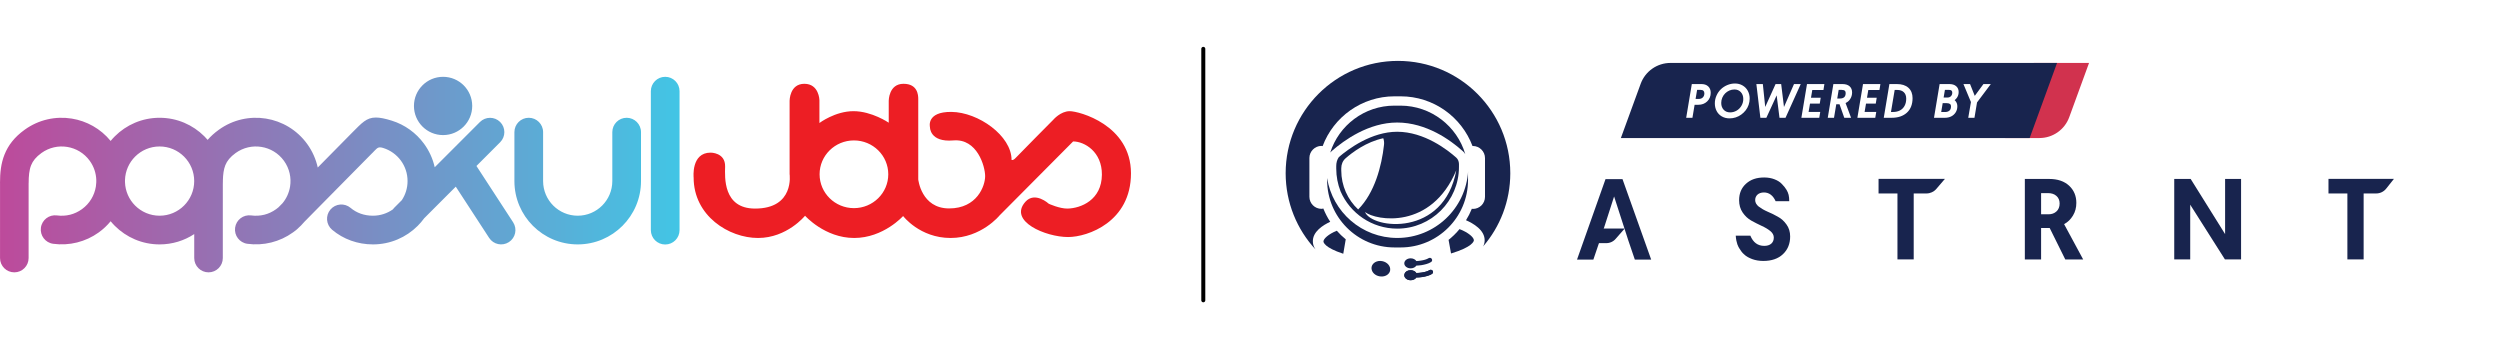
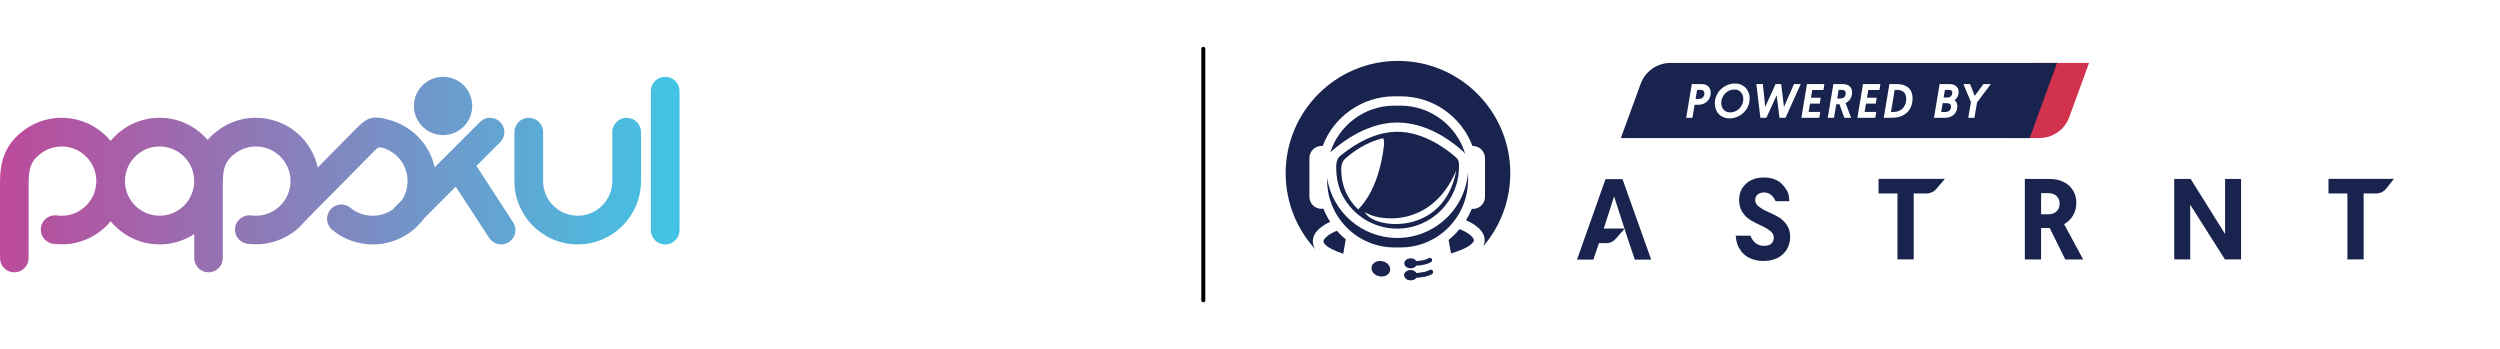
<svg xmlns="http://www.w3.org/2000/svg" width="358" height="50" viewBox="0 0 358 50" fill="none">
  <g clip-path="url(#clip0_6018_4874)">
    <path d="M93.202 13.054V32.957C93.202 34.092 94.122 35.012 95.257 35.012C96.392 35.012 97.311 34.092 97.311 32.957V13.054C97.311 11.919 96.392 11 95.257 11C94.122 11 93.202 11.919 93.202 13.054ZM59.277 15.172C59.277 17.476 61.145 19.345 63.449 19.345C65.754 19.345 67.622 17.476 67.622 15.172C67.622 12.867 65.754 11 63.449 11C61.145 11 59.277 12.867 59.277 15.172ZM50.393 19.028L45.502 23.989C45.243 22.809 44.744 21.662 43.992 20.62C42.526 18.592 40.375 17.35 38.084 16.981C35.794 16.612 33.362 17.118 31.334 18.584C30.698 19.044 30.171 19.523 29.734 20.03C29.583 19.854 29.426 19.684 29.263 19.521C27.622 17.88 25.356 16.865 22.853 16.865C20.35 16.865 18.083 17.88 16.443 19.521C16.233 19.731 16.033 19.951 15.844 20.182C14.396 18.412 12.395 17.322 10.275 16.981C7.984 16.612 5.552 17.118 3.524 18.584C2.064 19.639 1.177 20.803 0.644 22.14C0.142 23.401 0 24.727 0 26.226L0.005 26.232L0.004 36.957C0.006 38.088 0.924 39.003 2.055 39C3.185 38.998 4.1 38.08 4.097 36.949L4.098 26.23H4.103C4.103 25.211 4.181 24.354 4.457 23.661C4.703 23.043 5.154 22.475 5.931 21.914C7.04 21.112 8.37 20.836 9.622 21.038C10.874 21.239 12.05 21.918 12.852 23.027C13.453 23.859 13.758 24.814 13.789 25.768L13.787 25.931L13.789 26.087C13.782 26.299 13.762 26.509 13.729 26.718C13.527 27.971 12.848 29.146 11.739 29.949C11.202 30.336 10.627 30.601 10.043 30.747C9.425 30.901 8.786 30.933 8.162 30.849C7.041 30.697 6.009 31.483 5.857 32.604C5.705 33.726 6.491 34.758 7.613 34.91C8.744 35.064 9.907 35.005 11.036 34.723C12.133 34.449 13.19 33.97 14.146 33.28C14.793 32.811 15.361 32.273 15.845 31.683C16.034 31.913 16.233 32.132 16.443 32.342C18.083 33.982 20.35 34.999 22.853 34.999C24.684 34.999 26.389 34.455 27.814 33.52L27.814 36.957C27.816 38.088 28.734 39.003 29.864 39C30.994 38.998 31.91 38.08 31.907 36.949L31.908 26.377C31.915 26.229 31.918 26.08 31.918 25.931L31.918 25.801C31.939 24.968 32.03 24.255 32.267 23.661C32.513 23.043 32.964 22.475 33.741 21.914C34.85 21.112 36.179 20.836 37.432 21.038C38.684 21.239 39.86 21.918 40.662 23.027C41.463 24.136 41.739 25.466 41.538 26.718C41.399 27.582 41.033 28.408 40.456 29.102L39.878 29.688C39.773 29.78 39.663 29.866 39.548 29.949C39.012 30.336 38.437 30.601 37.853 30.747C37.235 30.901 36.595 30.933 35.972 30.849C34.851 30.697 33.819 31.483 33.667 32.604C33.515 33.726 34.301 34.758 35.422 34.91C36.554 35.064 37.717 35.005 38.846 34.723C39.944 34.449 41 33.97 41.956 33.28C42.044 33.216 42.132 33.15 42.218 33.082C42.342 33.003 42.459 32.907 42.567 32.798L42.575 32.79C42.949 32.467 43.29 32.119 43.599 31.751L45.053 30.275L45.064 30.264L53.295 21.929L53.298 21.933C53.595 21.635 53.308 21.917 53.632 21.586C54.075 21.136 54.221 20.988 54.88 21.192C55.903 21.511 56.784 22.15 57.403 22.992C58.006 23.811 58.362 24.827 58.362 25.931C58.362 26.939 58.06 27.878 57.542 28.661L56.458 29.746C56.382 29.824 56.313 29.905 56.251 29.99C55.446 30.555 54.464 30.889 53.406 30.889C52.774 30.889 52.184 30.787 51.651 30.597C51.115 30.407 50.628 30.125 50.205 29.769C49.341 29.037 48.048 29.145 47.317 30.009C46.585 30.873 46.693 32.168 47.557 32.899C48.358 33.576 49.279 34.107 50.287 34.466C51.262 34.812 52.311 34.999 53.406 34.999C55.908 34.999 58.175 33.982 59.815 32.342C60.152 32.006 60.463 31.642 60.743 31.256L65.267 26.729L70.043 34.063C70.657 35.012 71.925 35.283 72.875 34.669C73.825 34.054 74.096 32.785 73.481 31.836L68.227 23.767L71.627 20.364C72.426 19.562 72.422 18.265 71.62 17.467C70.817 16.67 69.52 16.674 68.722 17.476L62.252 23.949C61.974 22.708 61.44 21.562 60.709 20.569C59.575 19.027 57.966 17.857 56.1 17.277C55.131 16.975 54.412 16.83 53.825 16.83C52.47 16.83 51.816 17.604 50.393 19.028ZM19.348 29.436C18.485 28.572 17.939 27.392 17.899 26.085C17.9 25.98 17.9 25.876 17.899 25.771C17.94 24.466 18.486 23.288 19.348 22.426C20.245 21.529 21.484 20.974 22.853 20.974C24.222 20.974 25.461 21.529 26.358 22.426C27.255 23.323 27.81 24.562 27.81 25.931C27.81 27.299 27.255 28.539 26.358 29.436C25.461 30.334 24.222 30.889 22.853 30.889C21.484 30.889 20.245 30.334 19.348 29.436ZM87.683 18.919V25.931C87.683 27.299 87.127 28.539 86.231 29.436C85.334 30.334 84.096 30.889 82.728 30.889C81.359 30.889 80.12 30.334 79.224 29.436C78.327 28.539 77.772 27.299 77.772 25.931V18.919C77.772 17.785 76.852 16.865 75.718 16.865C74.583 16.865 73.663 17.785 73.663 18.919V25.931C73.663 28.433 74.678 30.702 76.318 32.342C77.959 33.982 80.225 34.999 82.728 34.999C85.23 34.999 87.495 33.982 89.136 32.342C90.776 30.702 91.792 28.433 91.792 25.931V18.919C91.792 17.785 90.871 16.865 89.737 16.865C88.603 16.865 87.683 17.785 87.683 18.919Z" fill="url(#paint0_linear_6018_4874)" />
-     <path d="M122.283 20.109C119.567 20.109 117.365 22.279 117.365 24.956C117.365 27.634 119.567 29.805 122.283 29.805C124.999 29.805 127.201 27.634 127.201 24.956C127.201 22.279 124.999 20.109 122.283 20.109ZM101.761 21.857C101.761 21.857 103.886 21.826 103.837 23.866C103.802 25.354 103.525 29.857 108.103 29.868C113.815 29.881 113.071 24.93 113.071 24.93V14.424C113.071 14.424 113.071 12 115.185 12C117.299 12 117.342 14.339 117.342 14.339V17.614C117.342 17.614 119.586 15.92 122.217 15.92C124.849 15.92 127.266 17.572 127.266 17.572V14.424C127.266 14.424 127.266 12 129.38 12C131.407 12 131.494 13.616 131.494 14.169V25.695C131.494 25.695 131.925 29.847 135.916 29.847C139.908 29.847 141.072 26.631 141.072 25.227C141.072 23.824 139.934 19.815 136.521 20.109C133.107 20.402 133.171 18.203 133.171 18.203C133.171 18.203 132.597 15.985 136.251 16.025C140.096 16.067 144.855 19.439 144.855 22.894C144.855 22.894 145.046 23.051 145.471 22.585C145.896 22.119 150.824 17.156 150.824 17.156C150.824 17.156 151.865 15.92 153.183 15.92C154.5 15.92 161.956 17.868 161.956 24.82C161.956 31.774 155.767 33.944 152.949 33.944C149.748 33.944 144.367 31.682 146.83 28.904C148.205 27.354 150.187 29.177 150.187 29.177C150.187 29.177 151.738 29.893 152.885 29.868C154.762 29.826 157.769 28.653 157.792 25.009C157.814 21.742 155.307 20.255 153.671 20.255L143.155 30.831C143.155 30.831 140.542 34.078 136.124 34.078C131.705 34.078 129.325 30.936 129.325 30.936C129.325 30.936 126.521 34.078 122.315 34.078C118.108 34.078 115.283 30.894 115.283 30.894C115.283 30.894 112.712 34.078 108.549 34.078C104.385 34.078 99.329 30.915 99.329 25.428C99.329 25.428 98.95 21.857 101.761 21.857Z" fill="#ED1E24" />
    <path d="M232.342 25.65H229.91L225.83 37.171H228.171L229.178 34.202L229.805 32.28L231.139 28.135L233.101 34.202C233.101 34.202 233.101 34.202 233.101 34.215L234.107 37.171H236.448L232.342 25.65Z" fill="#18244E" />
    <path d="M252.636 25.415C253.186 25.415 253.683 25.507 254.114 25.677C254.559 25.847 254.925 26.082 255.186 26.37C255.461 26.657 255.67 26.919 255.827 27.18C256.115 27.664 256.219 28.083 256.219 28.815H254.271C253.892 27.978 253.33 27.56 252.597 27.56C252.218 27.56 251.904 27.664 251.669 27.873C251.447 28.083 251.342 28.344 251.342 28.658C251.342 28.998 251.512 29.312 251.852 29.586C252.205 29.848 252.623 30.096 253.107 30.306C253.604 30.515 254.088 30.75 254.572 31.025C255.069 31.286 255.487 31.666 255.827 32.149C256.18 32.633 256.35 33.209 256.35 33.862C256.35 34.895 256.01 35.745 255.317 36.399C254.624 37.053 253.683 37.367 252.506 37.367C251.917 37.367 251.394 37.275 250.923 37.105C250.453 36.922 250.074 36.739 249.773 36.438C249.472 36.203 249.263 35.863 249.093 35.602C248.923 35.34 248.635 34.843 248.557 33.745H250.649C251.054 34.725 251.721 35.209 252.636 35.209C253.068 35.209 253.395 35.105 253.643 34.895C253.879 34.686 254.009 34.398 254.009 34.019C254.009 33.666 253.84 33.352 253.5 33.078C253.16 32.803 252.741 32.555 252.244 32.332C251.76 32.11 251.277 31.862 250.78 31.587C250.296 31.312 249.89 30.933 249.55 30.436C249.21 29.939 249.04 29.351 249.04 28.671C249.04 27.69 249.367 26.906 250.034 26.304C250.701 25.703 251.538 25.415 252.636 25.415Z" fill="#18244E" />
    <path d="M271.716 37.145V27.703H269.009V25.611H278.515L277.273 27.063C276.92 27.468 276.41 27.703 275.874 27.703H274.043V37.145H271.716Z" fill="#18244E" />
    <path d="M289.957 37.145V25.625H293.435C294.651 25.625 295.606 25.952 296.299 26.593C296.992 27.247 297.332 28.057 297.332 29.051C297.332 29.731 297.175 30.332 296.848 30.869C296.534 31.392 296.116 31.81 295.58 32.098L298.313 37.158H295.75L293.514 32.647H292.285V37.158H289.957V37.145ZM292.272 30.686H293.357C293.801 30.686 294.181 30.555 294.481 30.28C294.782 30.006 294.939 29.626 294.939 29.142C294.939 28.685 294.782 28.319 294.481 28.057C294.181 27.783 293.775 27.652 293.252 27.652H292.285V30.686H292.272Z" fill="#18244E" />
    <path d="M318.608 37.145L313.639 29.312V37.145H311.351V25.625H313.704L318.634 33.523V25.625H320.922V37.145H318.608Z" fill="#18244E" />
    <path d="M336.145 37.145V27.703H333.438V25.611H342.814L341.703 27.011C341.35 27.455 340.827 27.703 340.264 27.703H338.473V37.145H336.145Z" fill="#18244E" />
    <path d="M231.374 34.189L232.656 32.725H228.145V34.817H229.988C230.524 34.83 231.034 34.594 231.374 34.189Z" fill="#18244E" />
    <path d="M205.055 39.227C204.663 39.475 204.14 39.593 203.682 39.671C203.368 39.71 203.067 39.737 202.819 39.737C202.675 39.972 202.361 40.129 202.008 40.129C201.498 40.129 201.093 39.802 201.093 39.41C201.093 39.161 201.25 38.952 201.472 38.821C201.616 38.743 201.799 38.691 202.008 38.691C202.152 38.691 202.283 38.717 202.4 38.769C202.583 38.834 202.727 38.952 202.819 39.096C203.041 39.096 203.303 39.07 203.59 39.03C204.022 38.965 204.427 38.86 204.715 38.677C204.872 38.586 205.068 38.638 205.16 38.782C205.264 38.939 205.212 39.135 205.055 39.227Z" fill="#18244E" />
    <path d="M212.6 34.493C212.678 32.937 210.9 31.956 209.932 31.538C210.259 31.015 210.534 30.466 210.769 29.89C210.821 29.903 210.874 29.916 210.926 29.916C211.881 29.916 212.652 29.145 212.652 28.19V22.633C212.652 22.162 212.456 21.731 212.142 21.417C211.828 21.103 211.397 20.907 210.926 20.907C210.9 20.907 210.887 20.907 210.861 20.907C209.292 16.749 205.277 13.793 200.57 13.793H199.693C194.986 13.793 190.958 16.762 189.402 20.92C189.35 20.907 189.298 20.894 189.232 20.894C188.762 20.894 188.33 21.09 188.016 21.404C187.702 21.718 187.506 22.149 187.506 22.62V28.177C187.506 29.132 188.278 29.904 189.232 29.904C189.324 29.904 189.402 29.89 189.494 29.851C189.769 30.518 190.095 31.172 190.488 31.76C189.494 32.218 187.925 33.172 188.003 34.637C188.016 35.029 188.147 35.382 188.382 35.722C185.728 32.859 184.106 29.014 184.106 24.804C184.106 15.925 191.312 8.72 200.19 8.72C209.069 8.72 216.274 15.925 216.274 24.804C216.274 28.805 214.81 32.48 212.378 35.291C212.508 35.056 212.587 34.781 212.6 34.493Z" fill="#18244E" />
    <path d="M192.709 34.271L192.356 36.337C189.636 35.448 189.519 34.676 189.519 34.585C189.506 34.206 190.225 33.526 191.428 33.042C191.82 33.487 192.252 33.892 192.709 34.271Z" fill="#18244E" />
    <path d="M211.057 34.415C211.057 34.52 210.913 35.356 207.788 36.298C207.644 35.461 207.526 34.82 207.435 34.35C208.01 33.892 208.546 33.369 209.004 32.807C210.298 33.303 211.083 34.023 211.057 34.415Z" fill="#18244E" />
    <path d="M210.221 24.791V25.784C210.221 31.107 205.893 35.435 200.57 35.435H199.694C194.372 35.435 190.044 31.107 190.044 25.784V25.497C190.802 30.348 195.013 34.075 200.087 34.075C205.487 34.075 209.92 29.838 210.234 24.503C210.221 24.595 210.221 24.686 210.221 24.791Z" fill="#18244E" />
    <path d="M209.828 22.07C209.724 21.901 209.593 21.744 209.436 21.613C208.586 20.854 207.291 19.834 205.696 19.011C204.088 18.187 202.179 17.546 200.073 17.546C195.993 17.546 192.476 20.083 190.737 21.6C190.645 21.678 190.567 21.757 190.488 21.848C191.731 17.951 195.379 15.127 199.681 15.127H200.557C204.938 15.14 208.651 18.069 209.828 22.07Z" fill="#18244E" />
    <path d="M208.558 22.594C207.303 21.469 203.968 18.867 200.072 18.867C196.397 18.867 193.102 21.312 191.729 22.489C191.467 22.855 191.35 23.313 191.35 23.771V24.137C191.35 25.288 191.572 26.386 191.964 27.393C193.324 30.531 196.449 32.741 200.085 32.741C204.962 32.741 208.924 28.779 208.924 23.902V23.47C208.911 23.117 208.78 22.803 208.558 22.594ZM192.069 24.398V24.098C192.069 23.549 192.278 23.026 192.683 22.672C193.651 21.822 195.665 20.306 198.084 19.796C198.189 20.083 198.228 20.41 198.189 20.75C197.849 23.81 196.855 27.602 194.488 29.995C192.997 28.596 192.069 26.608 192.069 24.398ZM195.469 30.361C197.012 31.59 204.962 32.964 208.545 24.372C206.793 34.01 196.462 32.794 195.469 30.361Z" fill="#18244E" />
    <path d="M199.066 38.73C199.052 38.769 199.052 38.808 199.039 38.847C198.869 39.383 198.229 39.697 197.536 39.566C196.973 39.462 196.555 39.096 196.437 38.651C196.398 38.52 196.385 38.377 196.411 38.233C196.529 37.631 197.209 37.252 197.941 37.396C198.673 37.54 199.17 38.128 199.066 38.73Z" fill="#18244E" />
    <path d="M204.924 37.527C204.532 37.775 204.009 37.893 203.551 37.971C203.29 38.011 203.041 38.024 202.819 38.037C202.675 38.272 202.361 38.429 202.008 38.429C201.498 38.429 201.093 38.102 201.093 37.71C201.093 37.318 201.498 36.991 202.008 36.991C202.361 36.991 202.675 37.148 202.819 37.383C203.015 37.37 203.237 37.357 203.46 37.318C203.891 37.252 204.296 37.148 204.584 36.965C204.741 36.873 204.937 36.925 205.029 37.069C205.133 37.239 205.081 37.435 204.924 37.527Z" fill="#18244E" />
    <path d="M205.055 39.227C204.663 39.475 204.14 39.593 203.682 39.671C203.368 39.71 203.067 39.737 202.819 39.737C202.675 39.972 202.361 40.129 202.008 40.129C201.498 40.129 201.093 39.802 201.093 39.41C201.093 39.161 201.25 38.952 201.472 38.821C201.616 38.743 201.799 38.691 202.008 38.691C202.152 38.691 202.283 38.717 202.4 38.769C202.583 38.834 202.727 38.952 202.819 39.096C203.041 39.096 203.303 39.07 203.59 39.03C204.022 38.965 204.427 38.86 204.715 38.677C204.872 38.586 205.068 38.638 205.16 38.782C205.264 38.939 205.212 39.135 205.055 39.227Z" fill="#18244E" />
    <path d="M296.315 16.781C295.661 18.574 293.955 19.767 292.046 19.767L287.141 19.768L291.249 9.011L299.152 9.011L296.315 16.781Z" fill="#D1324E" />
    <path fill-rule="evenodd" clip-rule="evenodd" d="M234.945 11.998C235.6 10.205 237.306 9.012 239.215 9.012H294.571L290.648 19.768H232.108L234.945 11.998ZM246.359 16.292C246.451 16.375 246.552 16.448 246.662 16.513C246.956 16.68 247.292 16.764 247.669 16.764C247.953 16.764 248.23 16.721 248.502 16.634C248.773 16.545 249.019 16.418 249.241 16.255C249.465 16.091 249.662 15.902 249.831 15.686C250.001 15.469 250.133 15.225 250.226 14.956C250.319 14.685 250.366 14.405 250.366 14.117C250.366 13.746 250.287 13.412 250.13 13.114C250.051 12.963 249.955 12.829 249.842 12.711C249.955 12.829 250.051 12.963 250.13 13.114C250.287 13.412 250.366 13.746 250.366 14.117C250.366 14.405 250.319 14.685 250.226 14.956C250.133 15.225 250.001 15.469 249.831 15.686C249.661 15.901 249.465 16.091 249.241 16.255C249.019 16.418 248.773 16.545 248.501 16.634C248.23 16.721 247.953 16.764 247.669 16.764C247.292 16.764 246.956 16.68 246.662 16.512C246.552 16.448 246.451 16.375 246.359 16.292ZM246.696 15.848C246.427 15.56 246.292 15.19 246.292 14.738C246.292 14.448 246.348 14.173 246.46 13.912C246.574 13.649 246.725 13.424 246.914 13.238C247.102 13.049 247.323 12.9 247.576 12.79C247.83 12.681 248.094 12.626 248.368 12.626C248.752 12.626 249.071 12.741 249.327 12.97C249.071 12.741 248.752 12.626 248.368 12.626C248.095 12.626 247.831 12.681 247.576 12.79C247.323 12.9 247.102 13.049 246.914 13.238C246.725 13.424 246.574 13.649 246.46 13.912C246.349 14.173 246.293 14.449 246.293 14.739C246.293 15.19 246.427 15.56 246.696 15.848C246.725 15.878 246.754 15.907 246.784 15.934C246.754 15.907 246.725 15.878 246.696 15.848ZM241.683 16.68L241.683 16.68H242.198L242.509 14.816H243.214C243.664 14.816 244.038 14.674 244.336 14.391C244.636 14.105 244.786 13.735 244.786 13.281C244.786 12.95 244.686 12.691 244.485 12.505C244.483 12.502 244.48 12.5 244.478 12.498C244.48 12.5 244.483 12.502 244.485 12.505C244.686 12.691 244.786 12.95 244.786 13.281C244.786 13.735 244.636 14.105 244.336 14.39C244.038 14.674 243.664 14.816 243.214 14.816H242.509L242.198 16.68H241.683ZM242.587 14.356H242.587L242.866 12.685H243.528C243.752 12.685 243.926 12.741 244.049 12.853C243.926 12.741 243.752 12.685 243.528 12.685H242.866L242.587 14.356ZM252.251 16.68L252.251 16.68H252.823L254.522 12.983L254.522 12.983L252.822 16.68H252.251ZM254.988 16.68L254.988 16.68H255.566L257.576 12.225H257.576L255.566 16.68H254.988ZM255.364 16.024L254.898 12.225H254.898L255.364 16.025L255.364 16.024ZM252.664 16.024L252.664 16.025L252.269 12.225H252.27L252.664 16.024ZM258.178 16.68L258.178 16.68H260.359L260.437 16.214H260.437L260.359 16.68H258.178ZM258.768 16.214L259.036 14.645H260.431L260.505 14.179H260.505L260.431 14.645H259.036L258.768 16.214H258.768ZM259.113 14.179L259.362 12.697H260.959L261.033 12.225H261.033L260.959 12.697H259.362L259.113 14.179H259.113ZM261.955 16.68L261.955 16.68H262.471L262.794 14.745H263.552L263.552 14.745H262.794L262.471 16.68H261.955ZM264.233 16.68L264.233 16.68H264.804L264.043 14.639C264.104 14.621 264.163 14.6 264.219 14.575C264.445 14.475 264.629 14.32 264.77 14.111C264.946 13.85 265.034 13.559 265.034 13.238C265.034 12.924 264.938 12.679 264.746 12.504C264.938 12.679 265.034 12.924 265.034 13.238C265.034 13.559 264.946 13.85 264.77 14.111C264.594 14.372 264.352 14.548 264.043 14.639L264.804 16.68H264.233ZM262.872 14.294H262.872L263.139 12.685H263.723C263.941 12.685 264.111 12.724 264.234 12.802C264.111 12.724 263.941 12.685 263.723 12.685H263.139L262.872 14.294ZM264.301 12.852C264.303 12.855 264.306 12.857 264.308 12.859C264.306 12.857 264.304 12.855 264.301 12.853M266.199 16.68L266.199 16.68H268.38L268.457 16.214H268.457L268.38 16.68H266.199ZM266.789 16.214L267.056 14.645H268.451L268.526 14.179H268.526L268.451 14.645H267.056L266.789 16.214H266.789ZM267.134 14.179L267.382 12.697H268.979L269.054 12.225H269.054L268.979 12.697H267.382L267.134 14.179H267.134ZM269.976 16.68L269.976 16.68H270.892C271.76 16.68 272.444 16.451 272.943 15.994C273.442 15.534 273.692 14.887 273.692 14.052C273.692 13.548 273.555 13.142 273.283 12.833C273.555 13.142 273.692 13.548 273.692 14.052C273.692 14.886 273.442 15.534 272.943 15.994C272.444 16.451 271.76 16.68 270.892 16.68H269.976ZM270.566 16.224H270.566L271.16 12.691H271.663C272.019 12.691 272.317 12.765 272.554 12.913C272.317 12.765 272.019 12.691 271.663 12.691H271.16L270.566 16.224ZM277.17 16.68L277.17 16.68H278.531C278.819 16.68 279.081 16.623 279.317 16.509C279.555 16.393 279.746 16.224 279.889 16C280.032 15.776 280.103 15.519 280.103 15.229C280.103 15.016 280.052 14.833 279.951 14.68C279.932 14.65 279.912 14.623 279.891 14.597C279.912 14.623 279.932 14.65 279.951 14.679C280.052 14.833 280.103 15.016 280.103 15.229C280.103 15.519 280.031 15.776 279.888 16C279.746 16.224 279.555 16.393 279.317 16.509C279.081 16.623 278.819 16.68 278.531 16.68H277.17ZM279.538 14.344C279.607 14.309 279.673 14.271 279.734 14.229C279.877 14.13 279.996 14.011 280.091 13.872C280.225 13.671 280.292 13.439 280.292 13.176C280.292 12.892 280.201 12.668 280.019 12.502C280.201 12.668 280.292 12.892 280.292 13.176C280.292 13.439 280.225 13.671 280.09 13.872C279.956 14.07 279.771 14.228 279.537 14.344C279.537 14.344 279.538 14.344 279.538 14.344ZM277.76 16.23H277.76L278.034 14.586H278.786C278.998 14.586 279.17 14.627 279.303 14.71C279.17 14.627 278.998 14.586 278.786 14.586H278.034L277.76 16.23ZM279.384 14.77C279.376 14.762 279.367 14.755 279.357 14.748L279.384 14.77ZM278.105 14.154H278.105L278.354 12.685H279.124C279.302 12.685 279.443 12.724 279.548 12.804C279.443 12.725 279.302 12.685 279.124 12.685H278.354L278.105 14.154ZM282.075 16.68L282.075 16.68H282.585L282.933 14.592L284.71 12.225H284.71L282.933 14.592L282.585 16.68H282.075ZM282.737 14.111L282.737 14.111L281.985 12.225H281.985L282.737 14.111ZM242.267 12.038L241.462 16.867H242.357L242.668 15.003H243.214C243.707 15.003 244.129 14.846 244.465 14.526C244.806 14.201 244.974 13.781 244.974 13.281C244.974 12.91 244.859 12.597 244.612 12.367C244.367 12.14 244.038 12.038 243.649 12.038H242.267ZM243.528 12.872C243.729 12.872 243.854 12.923 243.933 13L243.934 13.001C244.015 13.078 244.065 13.191 244.065 13.365C244.065 13.615 243.989 13.804 243.846 13.948C243.705 14.091 243.512 14.169 243.249 14.169H242.808L243.025 12.872H243.528ZM250.403 15.017L250.403 15.017C250.503 14.726 250.553 14.426 250.553 14.117C250.553 13.719 250.468 13.354 250.295 13.027C250.122 12.695 249.871 12.434 249.547 12.244C249.223 12.051 248.854 11.957 248.446 11.957C248.066 11.957 247.698 12.033 247.344 12.183C246.995 12.331 246.689 12.53 246.427 12.783C246.166 13.035 245.958 13.338 245.802 13.69C245.644 14.043 245.565 14.415 245.565 14.804C245.565 15.206 245.65 15.573 245.823 15.901L245.823 15.901C245.997 16.229 246.246 16.487 246.568 16.674L246.57 16.675C246.895 16.861 247.263 16.951 247.669 16.951C247.972 16.951 248.269 16.905 248.559 16.812L248.56 16.811C248.849 16.716 249.114 16.581 249.352 16.405C249.589 16.232 249.798 16.031 249.978 15.802L249.979 15.801C250.162 15.567 250.303 15.305 250.403 15.017ZM249.375 15.146L249.375 15.147C249.2 15.445 248.969 15.677 248.681 15.844C248.393 16.01 248.085 16.093 247.756 16.093C247.364 16.093 247.063 15.966 246.833 15.72C246.601 15.472 246.48 15.15 246.48 14.739C246.48 14.473 246.531 14.223 246.632 13.986C246.737 13.743 246.875 13.539 247.046 13.371L247.046 13.37C247.218 13.199 247.418 13.063 247.65 12.962C247.882 12.862 248.121 12.813 248.368 12.813C248.754 12.813 249.053 12.941 249.284 13.191L249.284 13.191C249.517 13.442 249.638 13.764 249.638 14.173C249.638 14.528 249.55 14.851 249.375 15.146ZM252.438 12.038H251.512L252.085 16.867H252.942L254.418 13.657L254.823 16.867H255.687L257.866 12.038H256.901L255.466 15.323L255.064 12.038H254.262L252.779 15.317L252.438 12.038ZM258.762 12.038L257.957 16.867H260.518L260.658 16.027H258.99L259.194 14.832H260.59L260.725 13.992H259.334L259.52 12.884H261.119L261.252 12.038H258.762ZM262.539 12.038L261.735 16.867H262.63L262.953 14.932H263.42L264.1 16.867H265.074L264.284 14.751C264.547 14.637 264.762 14.458 264.925 14.216C265.123 13.923 265.221 13.595 265.221 13.238C265.221 12.873 265.105 12.567 264.852 12.348C264.603 12.131 264.252 12.038 263.832 12.038H262.539ZM264.176 12.992L264.177 12.993C264.253 13.06 264.3 13.159 264.3 13.316C264.3 13.608 264.222 13.795 264.096 13.912C263.964 14.034 263.77 14.107 263.487 14.107H263.093L263.298 12.872H263.723C263.963 12.872 264.101 12.924 264.176 12.992ZM266.783 12.038L265.978 16.867H268.538L268.678 16.027H267.011L267.214 14.832H268.611L268.745 13.992H267.355L267.541 12.884H269.139L269.273 12.038H266.783ZM270.56 12.038L269.755 16.867H270.892C271.794 16.867 272.527 16.629 273.069 16.132L273.07 16.131C273.616 15.628 273.879 14.926 273.879 14.052C273.879 13.435 273.686 12.931 273.283 12.568C272.883 12.206 272.324 12.038 271.635 12.038H270.56ZM272.727 15.169L272.727 15.17C272.568 15.455 272.35 15.669 272.071 15.815C271.789 15.961 271.457 16.037 271.07 16.037H270.787L271.318 12.878H271.663C272.097 12.878 272.41 12.995 272.63 13.208L272.631 13.209C272.85 13.418 272.97 13.716 272.97 14.13C272.97 14.539 272.887 14.883 272.727 15.169ZM277.754 12.038L276.949 16.867H278.531C278.844 16.867 279.134 16.805 279.398 16.678L279.399 16.678C279.668 16.547 279.885 16.353 280.046 16.101C280.21 15.844 280.29 15.552 280.29 15.229C280.29 14.986 280.232 14.766 280.108 14.577C280.049 14.486 279.979 14.407 279.899 14.341C280.035 14.238 280.151 14.117 280.245 13.977L280.246 13.976C280.403 13.741 280.48 13.473 280.48 13.176C280.48 12.833 280.362 12.546 280.116 12.338C279.873 12.129 279.539 12.038 279.143 12.038H277.754ZM279.158 15.839L279.157 15.84C279.008 15.969 278.802 16.043 278.518 16.043H277.981L278.192 14.773H278.786C279.002 14.773 279.147 14.822 279.243 14.896L279.244 14.896C279.326 14.959 279.382 15.063 279.382 15.248C279.382 15.533 279.298 15.719 279.158 15.839ZM278.876 13.967H278.327L278.512 12.872H279.124C279.297 12.872 279.399 12.916 279.461 12.975C279.524 13.036 279.565 13.126 279.565 13.269C279.565 13.486 279.498 13.65 279.371 13.777C279.246 13.902 279.086 13.967 278.876 13.967ZM282.112 12.038H281.164L282.239 14.614L281.853 16.867H282.743L283.11 14.668L285.084 12.038H284.028L282.786 13.728L282.112 12.038Z" fill="#18244E" />
    <path d="M172.312 6.994V43.005" stroke="black" stroke-width="0.573" stroke-linecap="round" />
  </g>
  <defs>
    <linearGradient id="paint0_linear_6018_4874" x1="-0" y1="25" x2="97.311" y2="25" gradientUnits="userSpaceOnUse">
      <stop stop-color="#BD4A9B" />
      <stop offset="1" stop-color="#42C5E5" />
    </linearGradient>
    <clipPath id="clip0_6018_4874">
      <rect width="357.454" height="50" fill="white" />
    </clipPath>
  </defs>
</svg>